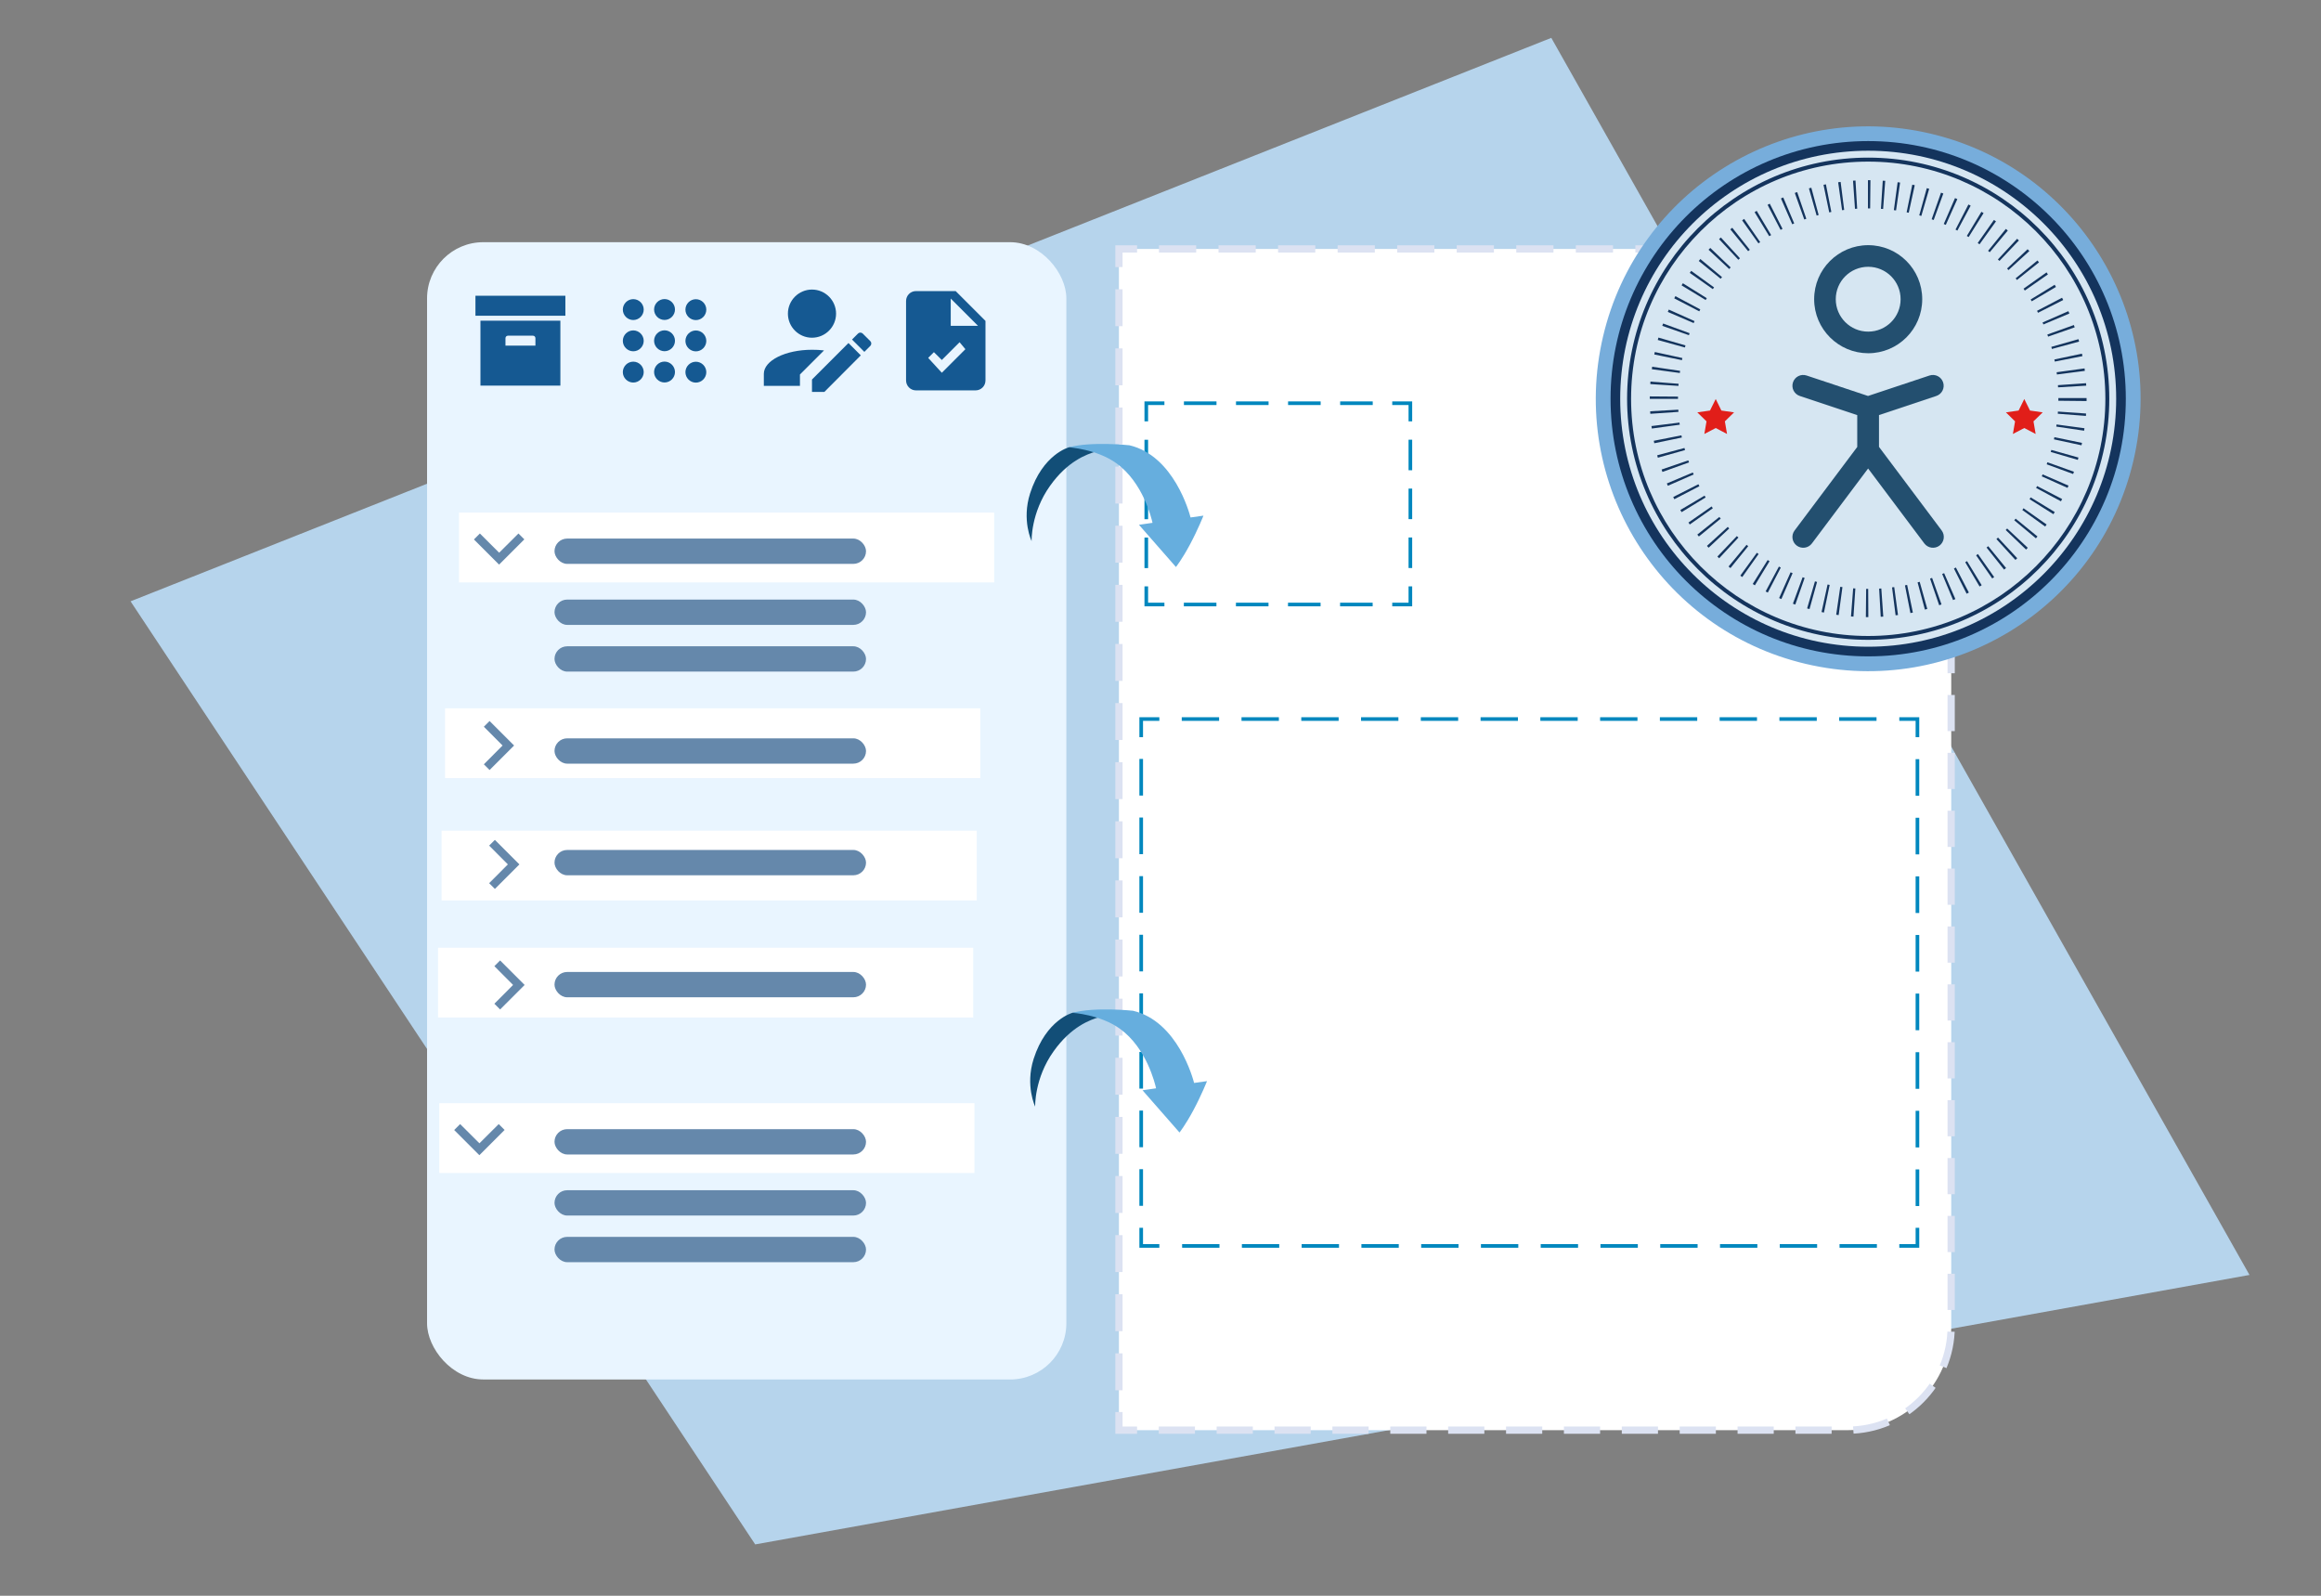
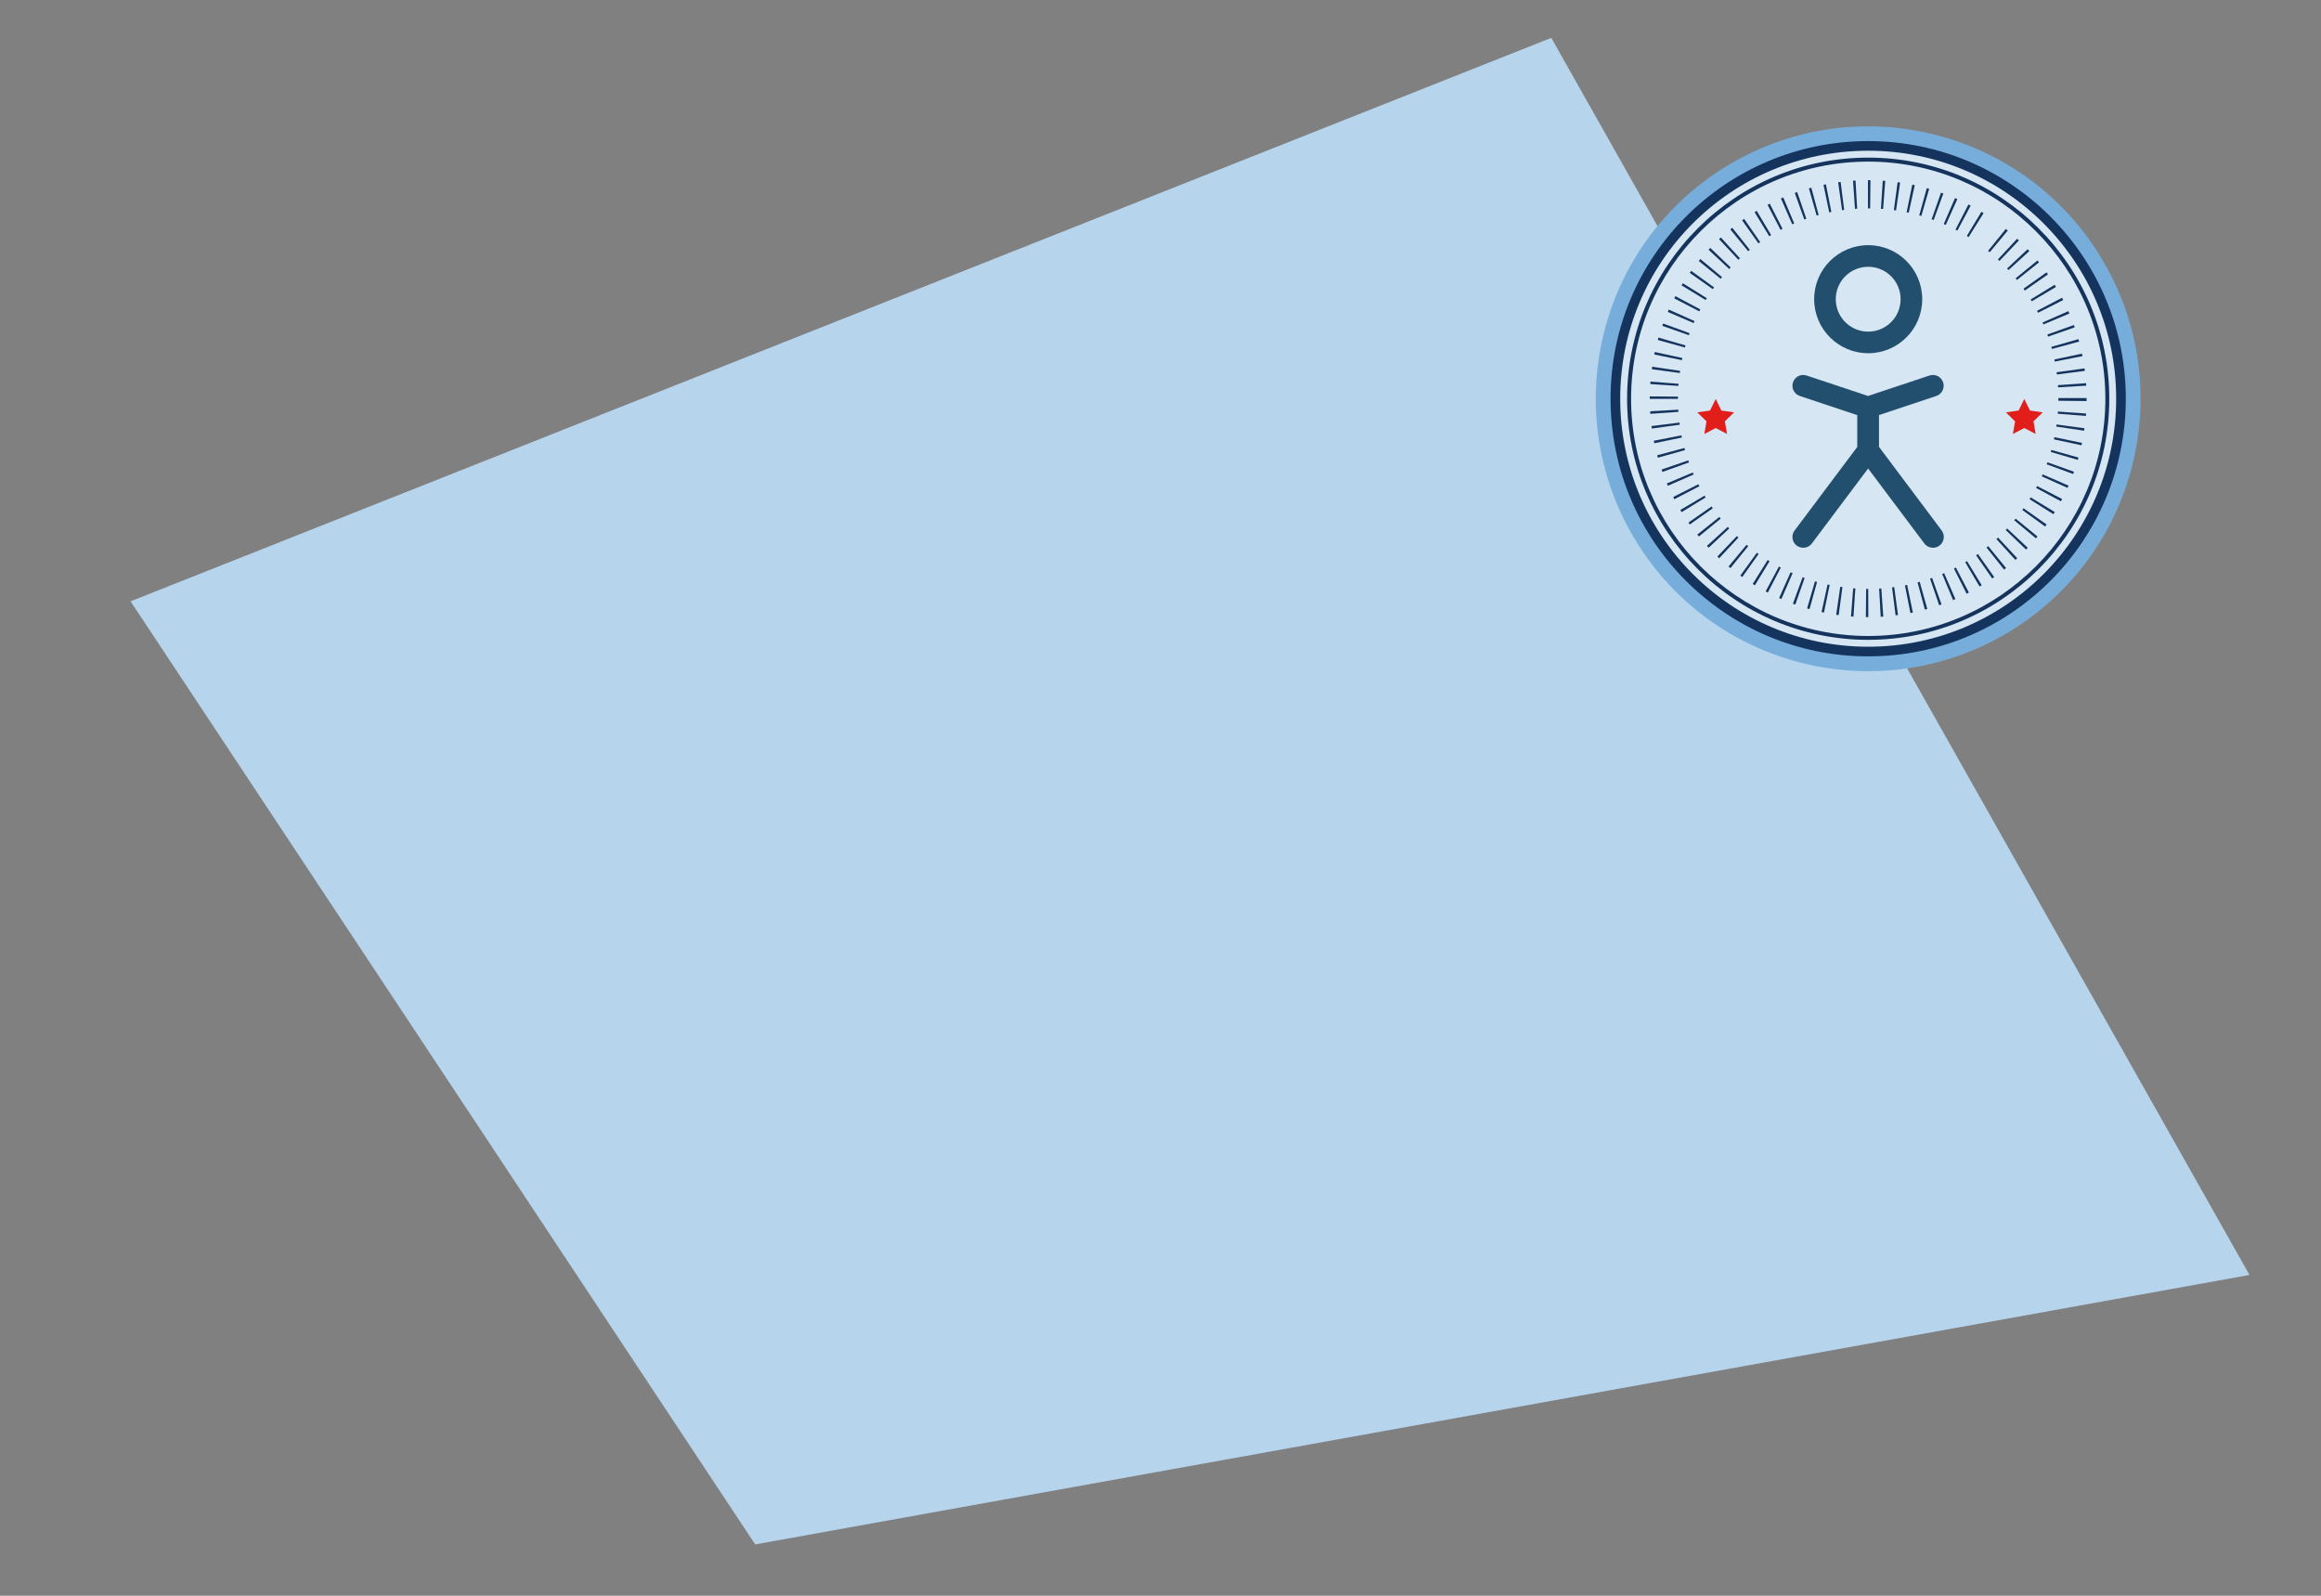
<svg xmlns="http://www.w3.org/2000/svg" id="uuid-ee80b1ec-e201-4262-8e87-8b7268838b49" viewBox="0 0 320 220">
  <rect x="0" y="0" width="320" height="220" fill="#808080" stroke="none" />
  <defs>
    <clipPath id="uuid-3f7ac93d-9eea-4d6b-a54e-668e3e0b9d8c">
-       <rect x="-.35" y="13.59" width="295.81" height="203.37" style="fill:none;" />
-     </clipPath>
+       </clipPath>
  </defs>
  <polygon points="104.12 212.92 310.14 175.77 213.88 5.22 18 82.9 104.12 212.92" style="fill:#b6d4ec;" />
  <g style="clip-path:url(#uuid-3f7ac93d-9eea-4d6b-a54e-668e3e0b9d8c);">
    <rect x="58.88" y="33.39" width="88.14" height="156.79" rx="7.75" ry="7.75" style="fill:#e9f5ff;" />
    <path d="m65.55,40.77h12.4v2.76h-12.4v-2.76m.69,3.44h11.02v8.95h-11.02v-8.95m3.79,2.07c-.19,0-.34.15-.34.34v1.03h4.13v-1.03c0-.19-.15-.34-.34-.34h-3.44Z" style="fill:#155992;" />
    <path d="m91.62,49.85c.79,0,1.44.65,1.44,1.44s-.65,1.44-1.44,1.44-1.44-.65-1.44-1.44.65-1.44,1.44-1.44m0-4.31c.79,0,1.44.65,1.44,1.44s-.65,1.44-1.44,1.44-1.44-.65-1.44-1.44.65-1.44,1.44-1.44m0-4.31c.79,0,1.44.65,1.44,1.44s-.65,1.44-1.44,1.44-1.44-.65-1.44-1.44.65-1.44,1.44-1.44m-4.31,8.63c.79,0,1.44.65,1.44,1.44s-.65,1.44-1.44,1.44-1.44-.65-1.44-1.44.65-1.44,1.44-1.44m0-4.31c.79,0,1.44.65,1.44,1.44s-.65,1.44-1.44,1.44-1.44-.65-1.44-1.44.65-1.44,1.44-1.44m0-4.31c.79,0,1.44.65,1.44,1.44s-.65,1.44-1.44,1.44-1.44-.65-1.44-1.44.65-1.44,1.44-1.44m8.63,8.63c.79,0,1.44.65,1.44,1.44s-.65,1.44-1.44,1.44-1.44-.65-1.44-1.44.65-1.44,1.44-1.44m0-4.31c.79,0,1.44.65,1.44,1.44s-.65,1.44-1.44,1.44-1.44-.65-1.44-1.44.65-1.44,1.44-1.44m0-4.31c.79,0,1.44.65,1.44,1.44s-.65,1.44-1.44,1.44-1.44-.65-1.44-1.44.65-1.44,1.44-1.44Z" style="fill:#155992;" />
    <path d="m120,47.68l-.83.83-1.7-1.7.83-.83c.17-.17.46-.17.64,0l1.06,1.06c.17.17.17.46,0,.64m-8.05,4.64l5.03-5.03,1.7,1.7-5.02,5.04h-1.71v-1.71m0-4.1c-3.67,0-6.64,1.49-6.64,3.32v1.66h4.98v-1.57l3.32-3.32c-.55-.07-1.1-.09-1.66-.09m0-8.3c-1.83,0-3.32,1.49-3.32,3.32s1.49,3.32,3.32,3.32,3.32-1.49,3.32-3.32-1.49-3.32-3.32-3.32Z" style="fill:#155992;" />
    <path d="m131.08,44.92h3.76l-3.76-3.76v3.76m-4.79-4.79h5.47l4.11,4.11v8.21c0,.76-.61,1.37-1.37,1.37h-8.21c-.76,0-1.37-.62-1.37-1.37v-10.95c0-.76.61-1.37,1.37-1.37m3.56,11.26l3.25-3.25-.8-.96-2.45,2.45-1.09-1.08-.79.79,1.88,2.05Z" style="fill:#155992;" />
    <path d="m154.27,197.17h100.49c7.88,0,14.26-6.39,14.26-14.26V34.32h-114.75v162.85Z" style="fill:#fff;" />
    <polyline points="154.27 194.67 154.27 197.17 156.77 197.17" style="fill:none; stroke:#dce2f2; stroke-miterlimit:10;" />
    <path d="m159.76,197.17h94.99c7.88,0,14.26-6.39,14.26-14.26V38.32" style="fill:none; stroke:#dce2f2; stroke-dasharray:0 0 4.99 2.99; stroke-miterlimit:10;" />
    <polyline points="269.01 36.82 269.01 34.32 266.51 34.32" style="fill:none; stroke:#dce2f2; stroke-miterlimit:10;" />
    <line x1="263.44" y1="34.32" x2="158.3" y2="34.32" style="fill:none; stroke:#dce2f2; stroke-dasharray:0 0 5.13 3.08; stroke-miterlimit:10;" />
    <polyline points="156.77 34.32 154.27 34.32 154.27 36.82" style="fill:none; stroke:#dce2f2; stroke-miterlimit:10;" />
    <line x1="154.27" y1="39.88" x2="154.27" y2="193.14" style="fill:none; stroke:#dce2f2; stroke-dasharray:0 0 5.09 3.06; stroke-miterlimit:10;" />
    <polyline points="194.45 80.84 194.45 83.34 191.95 83.34" style="fill:none; stroke:#0087be; stroke-miterlimit:10; stroke-width:.5px;" />
    <line x1="189.25" y1="83.34" x2="161.88" y2="83.34" style="fill:none; stroke:#0087be; stroke-dasharray:0 0 4.49 2.69; stroke-miterlimit:10; stroke-width:.5px;" />
    <polyline points="160.54 83.34 158.04 83.34 158.04 80.84" style="fill:none; stroke:#0087be; stroke-miterlimit:10; stroke-width:.5px;" />
    <line x1="158.04" y1="78.32" x2="158.04" y2="59.35" style="fill:none; stroke:#0087be; stroke-dasharray:0 0 4.21 2.53; stroke-miterlimit:10; stroke-width:.5px;" />
    <polyline points="158.04 58.09 158.04 55.59 160.54 55.59" style="fill:none; stroke:#0087be; stroke-miterlimit:10; stroke-width:.5px;" />
    <line x1="163.23" y1="55.59" x2="190.6" y2="55.59" style="fill:none; stroke:#0087be; stroke-dasharray:0 0 4.49 2.69; stroke-miterlimit:10; stroke-width:.5px;" />
    <polyline points="191.95 55.59 194.45 55.59 194.45 58.09" style="fill:none; stroke:#0087be; stroke-miterlimit:10; stroke-width:.5px;" />
    <line x1="194.45" y1="60.62" x2="194.45" y2="79.58" style="fill:none; stroke:#0087be; stroke-dasharray:0 0 4.21 2.53; stroke-miterlimit:10; stroke-width:.5px;" />
    <polyline points="264.36 169.27 264.36 171.77 261.86 171.77" style="fill:none; stroke:#0087be; stroke-miterlimit:10; stroke-width:.5px;" />
    <line x1="258.77" y1="171.77" x2="161.38" y2="171.77" style="fill:none; stroke:#0087be; stroke-dasharray:0 0 5.15 3.09; stroke-miterlimit:10; stroke-width:.5px;" />
    <polyline points="159.84 171.77 157.34 171.77 157.34 169.27" style="fill:none; stroke:#0087be; stroke-miterlimit:10; stroke-width:.5px;" />
    <line x1="157.34" y1="166.24" x2="157.34" y2="103.15" style="fill:none; stroke:#0087be; stroke-dasharray:0 0 5.05 3.03; stroke-miterlimit:10; stroke-width:.5px;" />
    <polyline points="157.34 101.63 157.34 99.13 159.84 99.13" style="fill:none; stroke:#0087be; stroke-miterlimit:10; stroke-width:.5px;" />
    <line x1="162.93" y1="99.13" x2="260.31" y2="99.13" style="fill:none; stroke:#0087be; stroke-dasharray:0 0 5.15 3.09; stroke-miterlimit:10; stroke-width:.5px;" />
    <polyline points="261.86 99.13 264.36 99.13 264.36 101.63" style="fill:none; stroke:#0087be; stroke-miterlimit:10; stroke-width:.5px;" />
    <line x1="264.36" y1="104.66" x2="264.36" y2="167.76" style="fill:none; stroke:#0087be; stroke-dasharray:0 0 5.05 3.03; stroke-miterlimit:10; stroke-width:.5px;" />
    <rect x="61.36" y="97.65" width="73.79" height="9.62" style="fill:#fff;" />
    <rect x="60.88" y="114.52" width="73.79" height="9.62" style="fill:#fff;" />
    <rect x="60.39" y="130.66" width="73.79" height="9.62" style="fill:#fff;" />
    <rect x="65.26" y="79.83" width="68.91" height="15.9" style="fill:#e9f5ff;" />
    <rect x="62.54" y="161.25" width="68.91" height="15.9" style="fill:#e9f5ff;" />
    <rect x="63.28" y="70.67" width="73.79" height="9.62" style="fill:#fff;" />
    <rect x="60.56" y="152.09" width="73.79" height="9.62" style="fill:#fff;" />
    <path d="m67.5,99.4l-.79.79,2.58,2.59-2.58,2.59.79.79,3.38-3.38-3.38-3.38Z" style="fill:#6588ab;" />
    <path d="m68.23,115.79l-.79.79,2.58,2.59-2.58,2.59.79.79,3.38-3.38-3.38-3.38Z" style="fill:#6588ab;" />
    <path d="m68.95,132.41l-.79.79,2.58,2.59-2.58,2.59.79.79,3.38-3.38-3.38-3.38Z" style="fill:#6588ab;" />
    <path d="m72.3,74.37l-.82-.82-2.66,2.65-2.66-2.65-.82.82,3.47,3.47,3.47-3.47Z" style="fill:#6588ab;" />
    <path d="m69.58,155.79l-.82-.82-2.66,2.65-2.66-2.65-.82.82,3.47,3.47,3.47-3.47Z" style="fill:#6588ab;" />
    <path d="m147.37,61.67s-3.62.95-5.35,6.35c-1.18,3.7.21,6.58.21,6.58,0,0-.13-3.88,2.54-7.62,2.4-3.38,5-4.35,6.39-4.74-.69-.82-3.78-.58-3.78-.58Z" style="fill:#124e77;" />
    <path d="m164.14,71.33c-.15-.58-2.26-8.48-8.41-9.94,0,0-5.22-.57-8.37.28,0,0,3.83.23,6.56,2.2,3.69,2.66,4.85,7.63,4.98,8.21l-1.87.27,5.1,5.82s.84-1.06,1.91-3.06c1.15-2.15,1.88-4.02,1.88-4.02l-1.78.25Z" style="fill:#66aede;" />
    <path d="m147.86,139.63s-3.62.95-5.35,6.35c-1.18,3.7.21,6.58.21,6.58,0,0-.13-3.88,2.54-7.62,2.4-3.38,5-4.35,6.39-4.74-.69-.82-3.78-.58-3.78-.58Z" style="fill:#124e77;" />
    <path d="m164.63,149.29c-.15-.58-2.26-8.48-8.41-9.94,0,0-5.22-.57-8.37.28,0,0,3.83.23,6.56,2.2,3.69,2.66,4.85,7.63,4.98,8.21l-1.87.27,5.1,5.82s.84-1.06,1.91-3.06c1.15-2.15,1.88-4.02,1.88-4.02l-1.78.25Z" style="fill:#66aede;" />
    <rect x="76.45" y="101.79" width="42.95" height="3.49" rx="1.75" ry="1.75" style="fill:#6588ab;" />
    <rect x="76.45" y="117.18" width="42.95" height="3.49" rx="1.75" ry="1.75" style="fill:#6588ab;" />
    <rect x="76.45" y="134" width="42.95" height="3.49" rx="1.75" ry="1.75" style="fill:#6588ab;" />
    <rect x="76.45" y="74.25" width="42.95" height="3.49" rx="1.75" ry="1.75" style="fill:#6588ab;" />
    <rect x="76.45" y="82.66" width="42.95" height="3.49" rx="1.75" ry="1.75" style="fill:#6588ab;" />
    <rect x="76.45" y="89.1" width="42.95" height="3.49" rx="1.75" ry="1.75" style="fill:#6588ab;" />
    <rect x="76.45" y="155.67" width="42.95" height="3.49" rx="1.75" ry="1.75" style="fill:#6588ab;" />
    <rect x="76.45" y="164.09" width="42.95" height="3.49" rx="1.75" ry="1.75" style="fill:#6588ab;" />
    <rect x="76.45" y="170.52" width="42.95" height="3.49" rx="1.75" ry="1.75" style="fill:#6588ab;" />
  </g>
  <circle cx="257.57" cy="54.97" r="37.55" transform="translate(145.07 293.11) rotate(-76.76)" style="fill:#77addb;" />
  <circle cx="257.57" cy="54.97" r="35.52" style="fill:#14345d;" />
  <path d="m291.76,54.97c0,18.89-15.31,34.19-34.19,34.19s-34.19-15.31-34.19-34.19,15.31-34.19,34.19-34.19,34.19,15.31,34.19,34.19Z" style="fill:#d6e6f2;" />
  <path d="m257.57,88.21c-18.33,0-33.24-14.91-33.24-33.24s14.91-33.24,33.24-33.24,33.24,14.91,33.24,33.24-14.91,33.24-33.24,33.24Zm0-65.93c-18.03,0-32.69,14.67-32.69,32.7s14.67,32.7,32.69,32.7,32.7-14.67,32.7-32.7-14.67-32.7-32.7-32.7Z" style="fill:#14345d;" />
  <polygon points="236.55 55.01 237.33 56.6 239.08 56.85 237.81 58.09 238.11 59.83 236.55 59.01 234.98 59.83 235.28 58.09 234.01 56.85 235.76 56.6 236.55 55.01" style="fill:#e11e19;" />
  <polygon points="279.09 55.01 279.88 56.6 281.63 56.85 280.36 58.09 280.66 59.83 279.09 59.01 277.52 59.83 277.82 58.09 276.56 56.85 278.31 56.6 279.09 55.01" style="fill:#e11e19;" />
-   <path d="m257.59,85.08h-.34s.04-3.89.04-3.89h.28s.02,3.89.02,3.89Zm1.71-.05l-.22-3.88c.1,0,.2-.01.3-.02l.27,3.88c-.11,0-.23.02-.34.02Zm-3.76-.02c-.11,0-.23-.02-.34-.02l.3-3.88c.1,0,.2.01.3.02l-.26,3.88Zm5.81-.17l-.49-3.86.3-.04.52,3.85-.34.04Zm-7.85-.04l-.34-.05.56-3.85.3.04-.52,3.85Zm9.89-.29l-.75-3.81.3-.06.79,3.81-.33.07Zm-11.92-.06c-.11-.02-.22-.05-.33-.07l.83-3.8.29.06-.79,3.81Zm13.92-.4l-1.01-3.76.29-.08,1.05,3.74-.33.09Zm-15.91-.08c-.11-.03-.22-.06-.33-.09l1.08-3.73.29.08-1.04,3.75Zm17.88-.52l-1.26-3.68.28-.1,1.3,3.66c-.11.04-.21.08-.32.11Zm-19.84-.1c-.11-.04-.22-.08-.33-.12l1.34-3.65c.09.03.18.07.28.1l-1.29,3.67Zm21.75-.63l-1.5-3.59c.09-.04.18-.08.27-.11l1.55,3.57c-.11.05-.21.09-.32.14Zm-23.67-.13l-.31-.14,1.58-3.55.28.12-1.55,3.57Zm25.54-.74l-1.75-3.47.27-.14,1.79,3.45c-.1.05-.2.1-.3.16Zm-27.4-.15c-.1-.05-.2-.11-.31-.16l1.83-3.43c.09.05.18.09.26.14l-1.79,3.45Zm29.19-.84l-1.98-3.35c.08-.05.17-.1.25-.15l2.02,3.32c-.1.06-.2.12-.29.18Zm-30.99-.17c-.1-.06-.2-.12-.29-.18l2.06-3.3.26.16-2.02,3.32Zm32.73-.94l-2.22-3.19.25-.18,2.24,3.18-.27.19Zm-34.45-.19c-.09-.07-.19-.13-.28-.2l2.28-3.15.24.17-2.25,3.17Zm36.09-1.03l-2.42-3.04.23-.19,2.46,3.01c-.09.07-.18.14-.27.21Zm-37.73-.21l-.26-.22,2.48-2.99.23.19-2.45,3.02Zm39.29-1.13l-2.62-2.87.22-.21,2.65,2.85-.25.23Zm-40.84-.22c-.08-.08-.17-.16-.25-.24l2.68-2.82.22.2-2.65,2.85Zm42.3-1.21l-2.8-2.69c.07-.07.14-.14.2-.21l2.84,2.66c-.08.08-.16.17-.24.25Zm-43.76-.25l-.23-.25,2.87-2.62.2.22-2.84,2.65Zm45.13-1.29l-2.99-2.49.19-.23,3.01,2.46c-.07.09-.14.18-.22.26Zm-46.48-.26l-.21-.26,3.04-2.43.19.23-3.01,2.46Zm47.75-1.37l-3.15-2.28.17-.24,3.18,2.24c-.07.09-.13.19-.2.28Zm-48.99-.27l-.19-.28,3.19-2.22.17.25-3.18,2.24Zm50.13-1.43l-3.29-2.07c.05-.08.1-.16.15-.25l3.32,2.02c-.06.1-.12.2-.18.3Zm-51.26-.28c-.06-.1-.12-.2-.18-.3l3.34-1.98c.05.08.1.17.15.25l-3.32,2.03Zm52.29-1.5l-3.42-1.84c.05-.09.09-.17.14-.26l3.45,1.79c-.05.1-.11.21-.16.31Zm-53.3-.29l-.15-.3,3.47-1.76.14.27-3.45,1.79Zm54.21-1.56l-3.55-1.59c.04-.09.08-.18.12-.27l3.57,1.55c-.05.11-.09.21-.14.32Zm-55.1-.29c-.05-.1-.09-.21-.14-.32l3.58-1.51c.04.09.08.18.12.27l-3.56,1.56Zm55.88-1.62l-3.65-1.34.1-.28,3.66,1.31-.12.32Zm-56.63-.29c-.04-.11-.08-.22-.11-.33l3.68-1.26c.03.09.06.19.1.28l-3.66,1.31Zm57.27-1.66l-3.73-1.09c.03-.09.05-.19.08-.28l3.74,1.05c-.03.11-.06.22-.09.33Zm-57.9-.3c-.03-.11-.06-.22-.09-.33l3.76-1.01.08.29-3.74,1.05Zm58.41-1.71l-3.8-.82.06-.3,3.81.79-.07.33Zm-58.9-.29l-.07-.33,3.81-.75.06.3-3.81.79Zm59.27-1.72l-3.85-.57c.01-.1.03-.19.04-.29l3.85.52c-.02.11-.03.23-.05.34Zm-59.61-.3c-.02-.11-.03-.23-.05-.34l3.86-.48c.01.1.03.2.04.29l-3.85.53Zm59.85-1.74l-3.88-.3.02-.3,3.88.27-.02.34Zm-60.06-.3c0-.11-.02-.23-.02-.34l3.88-.22c0,.1.01.2.02.3l-3.88.27Zm60.15-1.75l-3.89-.04v-.37h3.89v.41Zm-56.33-.3h-3.89s0-.34,0-.34l3.89.03v.27s0,.04,0,.04Zm52.4-1.59l-.02-.3,3.88-.27.02.34-3.88.23Zm-52.34-.2l-3.88-.25c0-.12.02-.23.02-.34l3.88.3c0,.1-.01.2-.02.3Zm52.18-1.58l-.04-.3,3.85-.53.04.34-3.86.5Zm-52-.2l-3.85-.52c.02-.11.03-.23.05-.34l3.85.57c-.01.1-.03.2-.04.29Zm51.71-1.57c-.02-.1-.04-.19-.06-.29l3.8-.8c.02.11.05.23.07.34l-3.81.75Zm-51.41-.2l-3.81-.78c.02-.11.05-.22.07-.34l3.8.83c-.02.1-.04.19-.06.29Zm51.01-1.54l-.08-.29,3.74-1.06.09.33-3.75,1.02Zm-50.59-.2l-3.75-1.04c.03-.11.06-.22.09-.33l3.73,1.08-.08.29Zm50.06-1.51l-.1-.28,3.66-1.31.11.32-3.67,1.28Zm-49.52-.19l-3.67-1.29c.04-.11.08-.22.12-.32l3.65,1.34-.1.28Zm48.88-1.48c-.04-.09-.08-.18-.12-.27l3.56-1.56c.05.11.09.21.14.32l-3.58,1.51Zm-48.22-.19l-3.57-1.54c.05-.11.09-.21.14-.32l3.55,1.59c-.04.09-.08.18-.12.27Zm47.47-1.43c-.04-.09-.09-.17-.13-.26l3.45-1.8c.05.1.11.2.16.31l-3.47,1.76Zm-46.7-.19l-3.45-1.79c.05-.1.11-.2.16-.3l3.43,1.83-.14.27Zm45.84-1.38c-.05-.08-.1-.17-.15-.25l3.31-2.03c.06.1.12.2.18.3l-3.34,1.98Zm-44.96-.18l-3.32-2.02c.06-.1.12-.19.18-.29l3.3,2.06-.16.25Zm44-1.31l-.17-.25,3.17-2.25.19.28-3.19,2.23Zm-43.01-.19l-3.18-2.24c.07-.09.13-.19.2-.28l3.15,2.28c-.06.08-.12.16-.17.24Zm41.94-1.25l-.19-.24,3.01-2.46.21.26-3.04,2.43Zm-40.86-.18l-3.02-2.45c.07-.09.15-.18.22-.27l2.99,2.49c-.06.08-.13.15-.19.23Zm39.69-1.19c-.07-.07-.13-.14-.2-.22l2.83-2.66c.08.08.16.17.24.25l-2.87,2.62Zm-38.52-.16l-2.84-2.65c.08-.08.16-.17.24-.25l2.81,2.69c-.07.07-.14.14-.2.22Zm37.27-1.11l-.22-.2,2.65-2.85c.08.08.17.16.25.23l-2.68,2.82Zm-36-.16l-2.66-2.84c.08-.08.17-.16.25-.23l2.63,2.87c-.07.07-.15.13-.22.2Zm34.66-1.04c-.08-.06-.15-.13-.23-.19l2.45-3.02c.09.07.18.15.27.22l-2.49,2.99Zm-33.31-.14l-2.46-3.01c.09-.07.18-.14.27-.22l2.42,3.04c-.08.06-.15.12-.23.19Zm31.9-.95l-.25-.18,2.24-3.18.28.2-2.27,3.16Zm-30.48-.13l-2.25-3.17c.09-.07.19-.13.28-.2l2.21,3.2c-.08.06-.16.11-.24.17Zm28.98-.87c-.08-.05-.17-.1-.25-.15l2.01-3.33c.1.06.2.12.3.18l-2.06,3.3Zm-27.49-.11l-2.02-3.32c.1-.06.19-.12.29-.18l1.99,3.34-.26.15Zm25.94-.78c-.09-.05-.17-.09-.26-.14l1.78-3.46c.1.05.21.11.31.16l-1.83,3.43Zm-24.38-.1l-1.79-3.45c.1-.05.2-.1.3-.16l1.76,3.47-.27.14Zm22.77-.69c-.09-.04-.18-.08-.27-.12l1.55-3.57c.11.05.21.09.32.14l-1.59,3.55Zm-21.16-.08l-1.56-3.56c.11-.05.21-.09.32-.14l1.51,3.58c-.09.04-.18.08-.27.12Zm19.5-.59l-.28-.1,1.29-3.67.32.12-1.33,3.65Zm-17.84-.07l-1.31-3.66c.11-.04.22-.08.33-.12l1.26,3.68c-.09.03-.19.06-.28.1Zm16.14-.49l-.29-.08,1.04-3.75c.11.03.22.06.33.09l-1.08,3.73Zm-14.44-.06l-1.06-3.74c.11-.03.22-.06.33-.09l1.01,3.76c-.09.03-.19.05-.28.08Zm12.7-.38c-.1-.02-.19-.04-.29-.06l.78-3.81c.11.02.23.05.34.07l-.83,3.8Zm-10.96-.04l-.79-3.81c.11-.02.22-.05.33-.07l.75,3.81-.29.06Zm9.21-.28l-.3-.04.52-3.85c.11.02.23.03.34.05l-.56,3.85Zm-7.44-.03l-.54-3.85c.11-.02.23-.03.34-.05l.49,3.86c-.1.01-.2.03-.29.04Zm5.66-.17l-.3-.02.25-3.88.34.02-.29,3.88Zm-3.88-.02l-.27-3.88.34-.02.23,3.88-.3.02Zm2.09-.06h-.3v-3.89h.34s-.04,3.89-.04,3.89Z" style="fill:#14345d;" />
+   <path d="m257.59,85.08h-.34s.04-3.89.04-3.89h.28s.02,3.89.02,3.89Zm1.71-.05l-.22-3.88c.1,0,.2-.01.3-.02l.27,3.88c-.11,0-.23.02-.34.02Zm-3.76-.02c-.11,0-.23-.02-.34-.02l.3-3.88c.1,0,.2.01.3.02l-.26,3.88Zm5.81-.17l-.49-3.86.3-.04.52,3.85-.34.04Zm-7.85-.04l-.34-.05.56-3.85.3.04-.52,3.85Zm9.89-.29l-.75-3.81.3-.06.79,3.81-.33.07Zm-11.92-.06c-.11-.02-.22-.05-.33-.07l.83-3.8.29.06-.79,3.81Zm13.92-.4l-1.01-3.76.29-.08,1.05,3.74-.33.09Zm-15.91-.08c-.11-.03-.22-.06-.33-.09l1.08-3.73.29.08-1.04,3.75Zm17.88-.52l-1.26-3.68.28-.1,1.3,3.66c-.11.04-.21.08-.32.11Zm-19.84-.1c-.11-.04-.22-.08-.33-.12l1.34-3.65c.09.03.18.07.28.1l-1.29,3.67Zm21.75-.63l-1.5-3.59c.09-.04.18-.08.27-.11l1.55,3.57c-.11.05-.21.09-.32.14Zm-23.67-.13l-.31-.14,1.58-3.55.28.12-1.55,3.57Zm25.54-.74l-1.75-3.47.27-.14,1.79,3.45c-.1.05-.2.1-.3.16Zm-27.4-.15c-.1-.05-.2-.11-.31-.16l1.83-3.43c.09.05.18.09.26.14l-1.79,3.45Zm29.19-.84l-1.98-3.35c.08-.05.17-.1.25-.15l2.02,3.32c-.1.06-.2.12-.29.18Zm-30.99-.17c-.1-.06-.2-.12-.29-.18l2.06-3.3.26.16-2.02,3.32Zm32.73-.94l-2.22-3.19.25-.18,2.24,3.18-.27.19Zm-34.45-.19c-.09-.07-.19-.13-.28-.2l2.28-3.15.24.17-2.25,3.17Zm36.09-1.03l-2.42-3.04.23-.19,2.46,3.01c-.09.07-.18.14-.27.21Zm-37.73-.21l-.26-.22,2.48-2.99.23.19-2.45,3.02Zm39.29-1.13l-2.62-2.87.22-.21,2.65,2.85-.25.23Zm-40.84-.22c-.08-.08-.17-.16-.25-.24l2.68-2.82.22.2-2.65,2.85Zm42.3-1.21l-2.8-2.69c.07-.07.14-.14.2-.21l2.84,2.66c-.08.08-.16.17-.24.25Zm-43.76-.25l-.23-.25,2.87-2.62.2.22-2.84,2.65Zm45.13-1.29l-2.99-2.49.19-.23,3.01,2.46c-.07.09-.14.18-.22.26Zm-46.48-.26l-.21-.26,3.04-2.43.19.23-3.01,2.46Zm47.75-1.37l-3.15-2.28.17-.24,3.18,2.24c-.07.09-.13.19-.2.28Zm-48.99-.27l-.19-.28,3.19-2.22.17.25-3.18,2.24Zm50.13-1.43l-3.29-2.07c.05-.08.1-.16.15-.25l3.32,2.02c-.06.1-.12.2-.18.3Zm-51.26-.28c-.06-.1-.12-.2-.18-.3l3.34-1.98c.05.08.1.17.15.25l-3.32,2.03Zm52.29-1.5l-3.42-1.84c.05-.09.09-.17.14-.26l3.45,1.79c-.05.1-.11.21-.16.31Zm-53.3-.29l-.15-.3,3.47-1.76.14.27-3.45,1.79Zm54.21-1.56l-3.55-1.59c.04-.09.08-.18.12-.27l3.57,1.55c-.05.11-.09.21-.14.32Zm-55.1-.29c-.05-.1-.09-.21-.14-.32l3.58-1.51c.04.09.08.18.12.27l-3.56,1.56Zm55.88-1.62l-3.65-1.34.1-.28,3.66,1.31-.12.32Zm-56.63-.29c-.04-.11-.08-.22-.11-.33l3.68-1.26c.03.09.06.19.1.28l-3.66,1.31Zm57.27-1.66l-3.73-1.09c.03-.09.05-.19.08-.28l3.74,1.05c-.03.11-.06.22-.09.33Zm-57.9-.3c-.03-.11-.06-.22-.09-.33l3.76-1.01.08.29-3.74,1.05Zm58.41-1.71l-3.8-.82.06-.3,3.81.79-.07.33Zm-58.9-.29l-.07-.33,3.81-.75.06.3-3.81.79Zm59.27-1.72l-3.85-.57c.01-.1.03-.19.04-.29l3.85.52c-.02.11-.03.23-.05.34Zm-59.61-.3c-.02-.11-.03-.23-.05-.34l3.86-.48c.01.1.03.2.04.29l-3.85.53Zm59.85-1.74l-3.88-.3.02-.3,3.88.27-.02.34Zm-60.06-.3c0-.11-.02-.23-.02-.34l3.88-.22c0,.1.01.2.02.3l-3.88.27Zm60.15-1.75l-3.89-.04v-.37h3.89v.41Zm-56.33-.3h-3.89s0-.34,0-.34l3.89.03v.27s0,.04,0,.04Zm52.4-1.59l-.02-.3,3.88-.27.02.34-3.88.23Zm-52.34-.2l-3.88-.25c0-.12.02-.23.02-.34l3.88.3c0,.1-.01.2-.02.3Zm52.18-1.58l-.04-.3,3.85-.53.04.34-3.86.5Zm-52-.2l-3.85-.52c.02-.11.03-.23.05-.34l3.85.57c-.01.1-.03.2-.04.29Zm51.71-1.57c-.02-.1-.04-.19-.06-.29l3.8-.8c.02.11.05.23.07.34l-3.81.75Zm-51.41-.2l-3.81-.78c.02-.11.05-.22.07-.34l3.8.83c-.02.1-.04.19-.06.29Zm51.01-1.54l-.08-.29,3.74-1.06.09.33-3.75,1.02Zm-50.59-.2l-3.75-1.04c.03-.11.06-.22.09-.33l3.73,1.08-.08.29Zm50.06-1.51l-.1-.28,3.66-1.31.11.32-3.67,1.28Zm-49.52-.19l-3.67-1.29c.04-.11.08-.22.12-.32l3.65,1.34-.1.28Zm48.88-1.48c-.04-.09-.08-.18-.12-.27l3.56-1.56c.05.11.09.21.14.32l-3.58,1.51Zm-48.22-.19l-3.57-1.54c.05-.11.09-.21.14-.32l3.55,1.59c-.04.09-.08.18-.12.27Zm47.47-1.43c-.04-.09-.09-.17-.13-.26l3.45-1.8c.05.1.11.2.16.31l-3.47,1.76Zm-46.7-.19l-3.45-1.79c.05-.1.11-.2.16-.3l3.43,1.83-.14.27Zm45.84-1.38c-.05-.08-.1-.17-.15-.25l3.31-2.03c.06.1.12.2.18.3l-3.34,1.98Zm-44.96-.18l-3.32-2.02c.06-.1.12-.19.18-.29l3.3,2.06-.16.25Zm44-1.31l-.17-.25,3.17-2.25.19.28-3.19,2.23Zm-43.01-.19l-3.18-2.24c.07-.09.13-.19.2-.28l3.15,2.28c-.06.08-.12.16-.17.24Zm41.94-1.25l-.19-.24,3.01-2.46.21.26-3.04,2.43Zm-40.86-.18l-3.02-2.45c.07-.09.15-.18.22-.27l2.99,2.49c-.06.08-.13.15-.19.23Zm39.69-1.19c-.07-.07-.13-.14-.2-.22l2.83-2.66c.08.08.16.17.24.25l-2.87,2.62Zm-38.52-.16l-2.84-2.65c.08-.08.16-.17.24-.25l2.81,2.69c-.07.07-.14.14-.2.22Zm37.27-1.11l-.22-.2,2.65-2.85c.08.08.17.16.25.23l-2.68,2.82Zm-36-.16l-2.66-2.84c.08-.08.17-.16.25-.23l2.63,2.87c-.07.07-.15.13-.22.2Zm34.66-1.04c-.08-.06-.15-.13-.23-.19l2.45-3.02c.09.07.18.15.27.22l-2.49,2.99Zm-33.31-.14l-2.46-3.01c.09-.07.18-.14.27-.22l2.42,3.04c-.08.06-.15.12-.23.19Zm31.9-.95Zm-30.48-.13l-2.25-3.17c.09-.07.19-.13.28-.2l2.21,3.2c-.08.06-.16.11-.24.17Zm28.98-.87c-.08-.05-.17-.1-.25-.15l2.01-3.33c.1.06.2.12.3.18l-2.06,3.3Zm-27.49-.11l-2.02-3.32c.1-.06.19-.12.29-.18l1.99,3.34-.26.15Zm25.94-.78c-.09-.05-.17-.09-.26-.14l1.78-3.46c.1.05.21.11.31.16l-1.83,3.43Zm-24.38-.1l-1.79-3.45c.1-.05.2-.1.3-.16l1.76,3.47-.27.14Zm22.77-.69c-.09-.04-.18-.08-.27-.12l1.55-3.57c.11.05.21.09.32.14l-1.59,3.55Zm-21.16-.08l-1.56-3.56c.11-.05.21-.09.32-.14l1.51,3.58c-.09.04-.18.08-.27.12Zm19.5-.59l-.28-.1,1.29-3.67.32.12-1.33,3.65Zm-17.84-.07l-1.31-3.66c.11-.04.22-.08.33-.12l1.26,3.68c-.09.03-.19.06-.28.1Zm16.14-.49l-.29-.08,1.04-3.75c.11.03.22.06.33.09l-1.08,3.73Zm-14.44-.06l-1.06-3.74c.11-.03.22-.06.33-.09l1.01,3.76c-.09.03-.19.05-.28.08Zm12.7-.38c-.1-.02-.19-.04-.29-.06l.78-3.81c.11.02.23.05.34.07l-.83,3.8Zm-10.96-.04l-.79-3.81c.11-.02.22-.05.33-.07l.75,3.81-.29.06Zm9.21-.28l-.3-.04.52-3.85c.11.02.23.03.34.05l-.56,3.85Zm-7.44-.03l-.54-3.85c.11-.02.23-.03.34-.05l.49,3.86c-.1.01-.2.03-.29.04Zm5.66-.17l-.3-.02.25-3.88.34.02-.29,3.88Zm-3.88-.02l-.27-3.88.34-.02.23,3.88-.3.02Zm2.09-.06h-.3v-3.89h.34s-.04,3.89-.04,3.89Z" style="fill:#14345d;" />
  <path d="m257.57,33.8c-4.11,0-7.45,3.33-7.45,7.45,0,4.11,3.34,7.44,7.45,7.45,4.11,0,7.45-3.33,7.45-7.45s-3.33-7.45-7.45-7.45Zm0,11.92c-2.47,0-4.47-2-4.47-4.47,0-2.47,2-4.47,4.47-4.47,2.47,0,4.47,2,4.47,4.47s-2,4.47-4.47,4.47Z" style="fill:#234f6f;" />
  <path d="m259.06,57.22v4.39l8.64,11.52c.49.66.36,1.59-.3,2.09-.66.49-1.59.36-2.09-.3,0,0,0,0,0,0l-7.75-10.33-7.75,10.33c-.49.66-1.43.79-2.09.3-.66-.49-.79-1.43-.3-2.08l8.64-11.52v-4.39l-7.92-2.64c-.78-.26-1.2-1.1-.94-1.88s1.1-1.2,1.88-.94h0l8.47,2.82,8.47-2.82c.78-.26,1.62.16,1.88.94.26.78-.16,1.62-.94,1.88h0l-7.92,2.64Z" style="fill:#234f6f;" />
</svg>